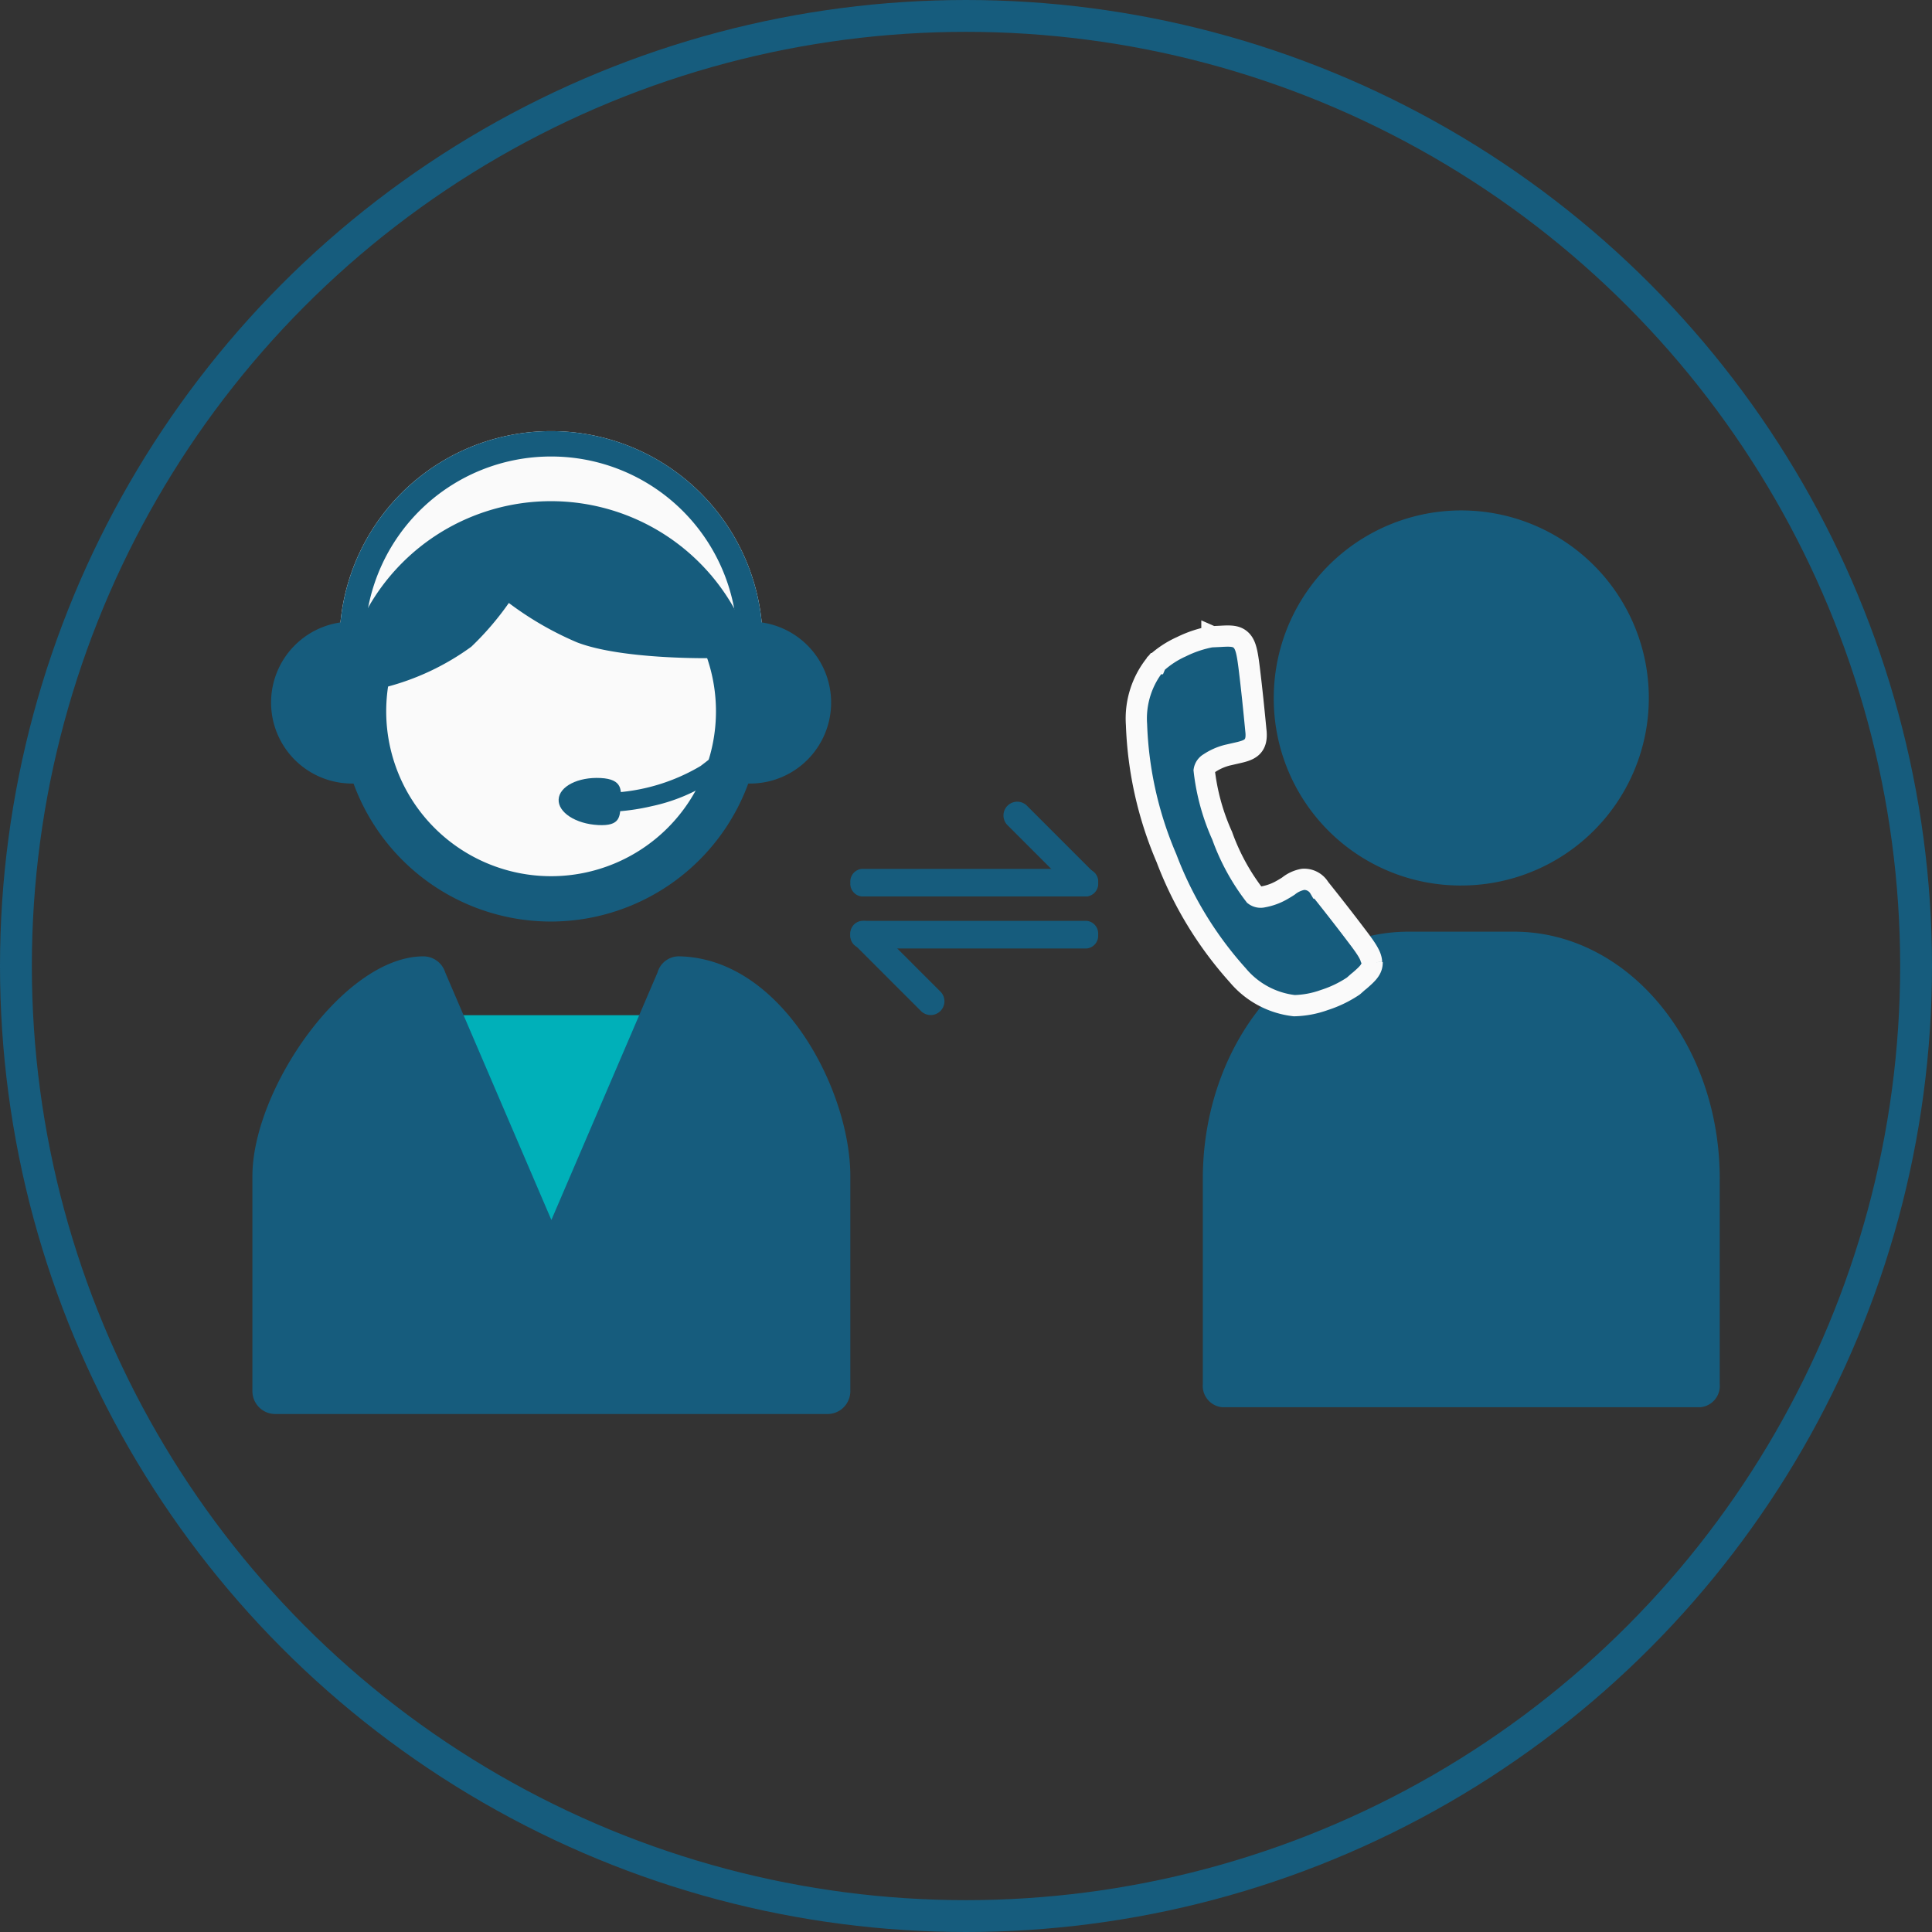
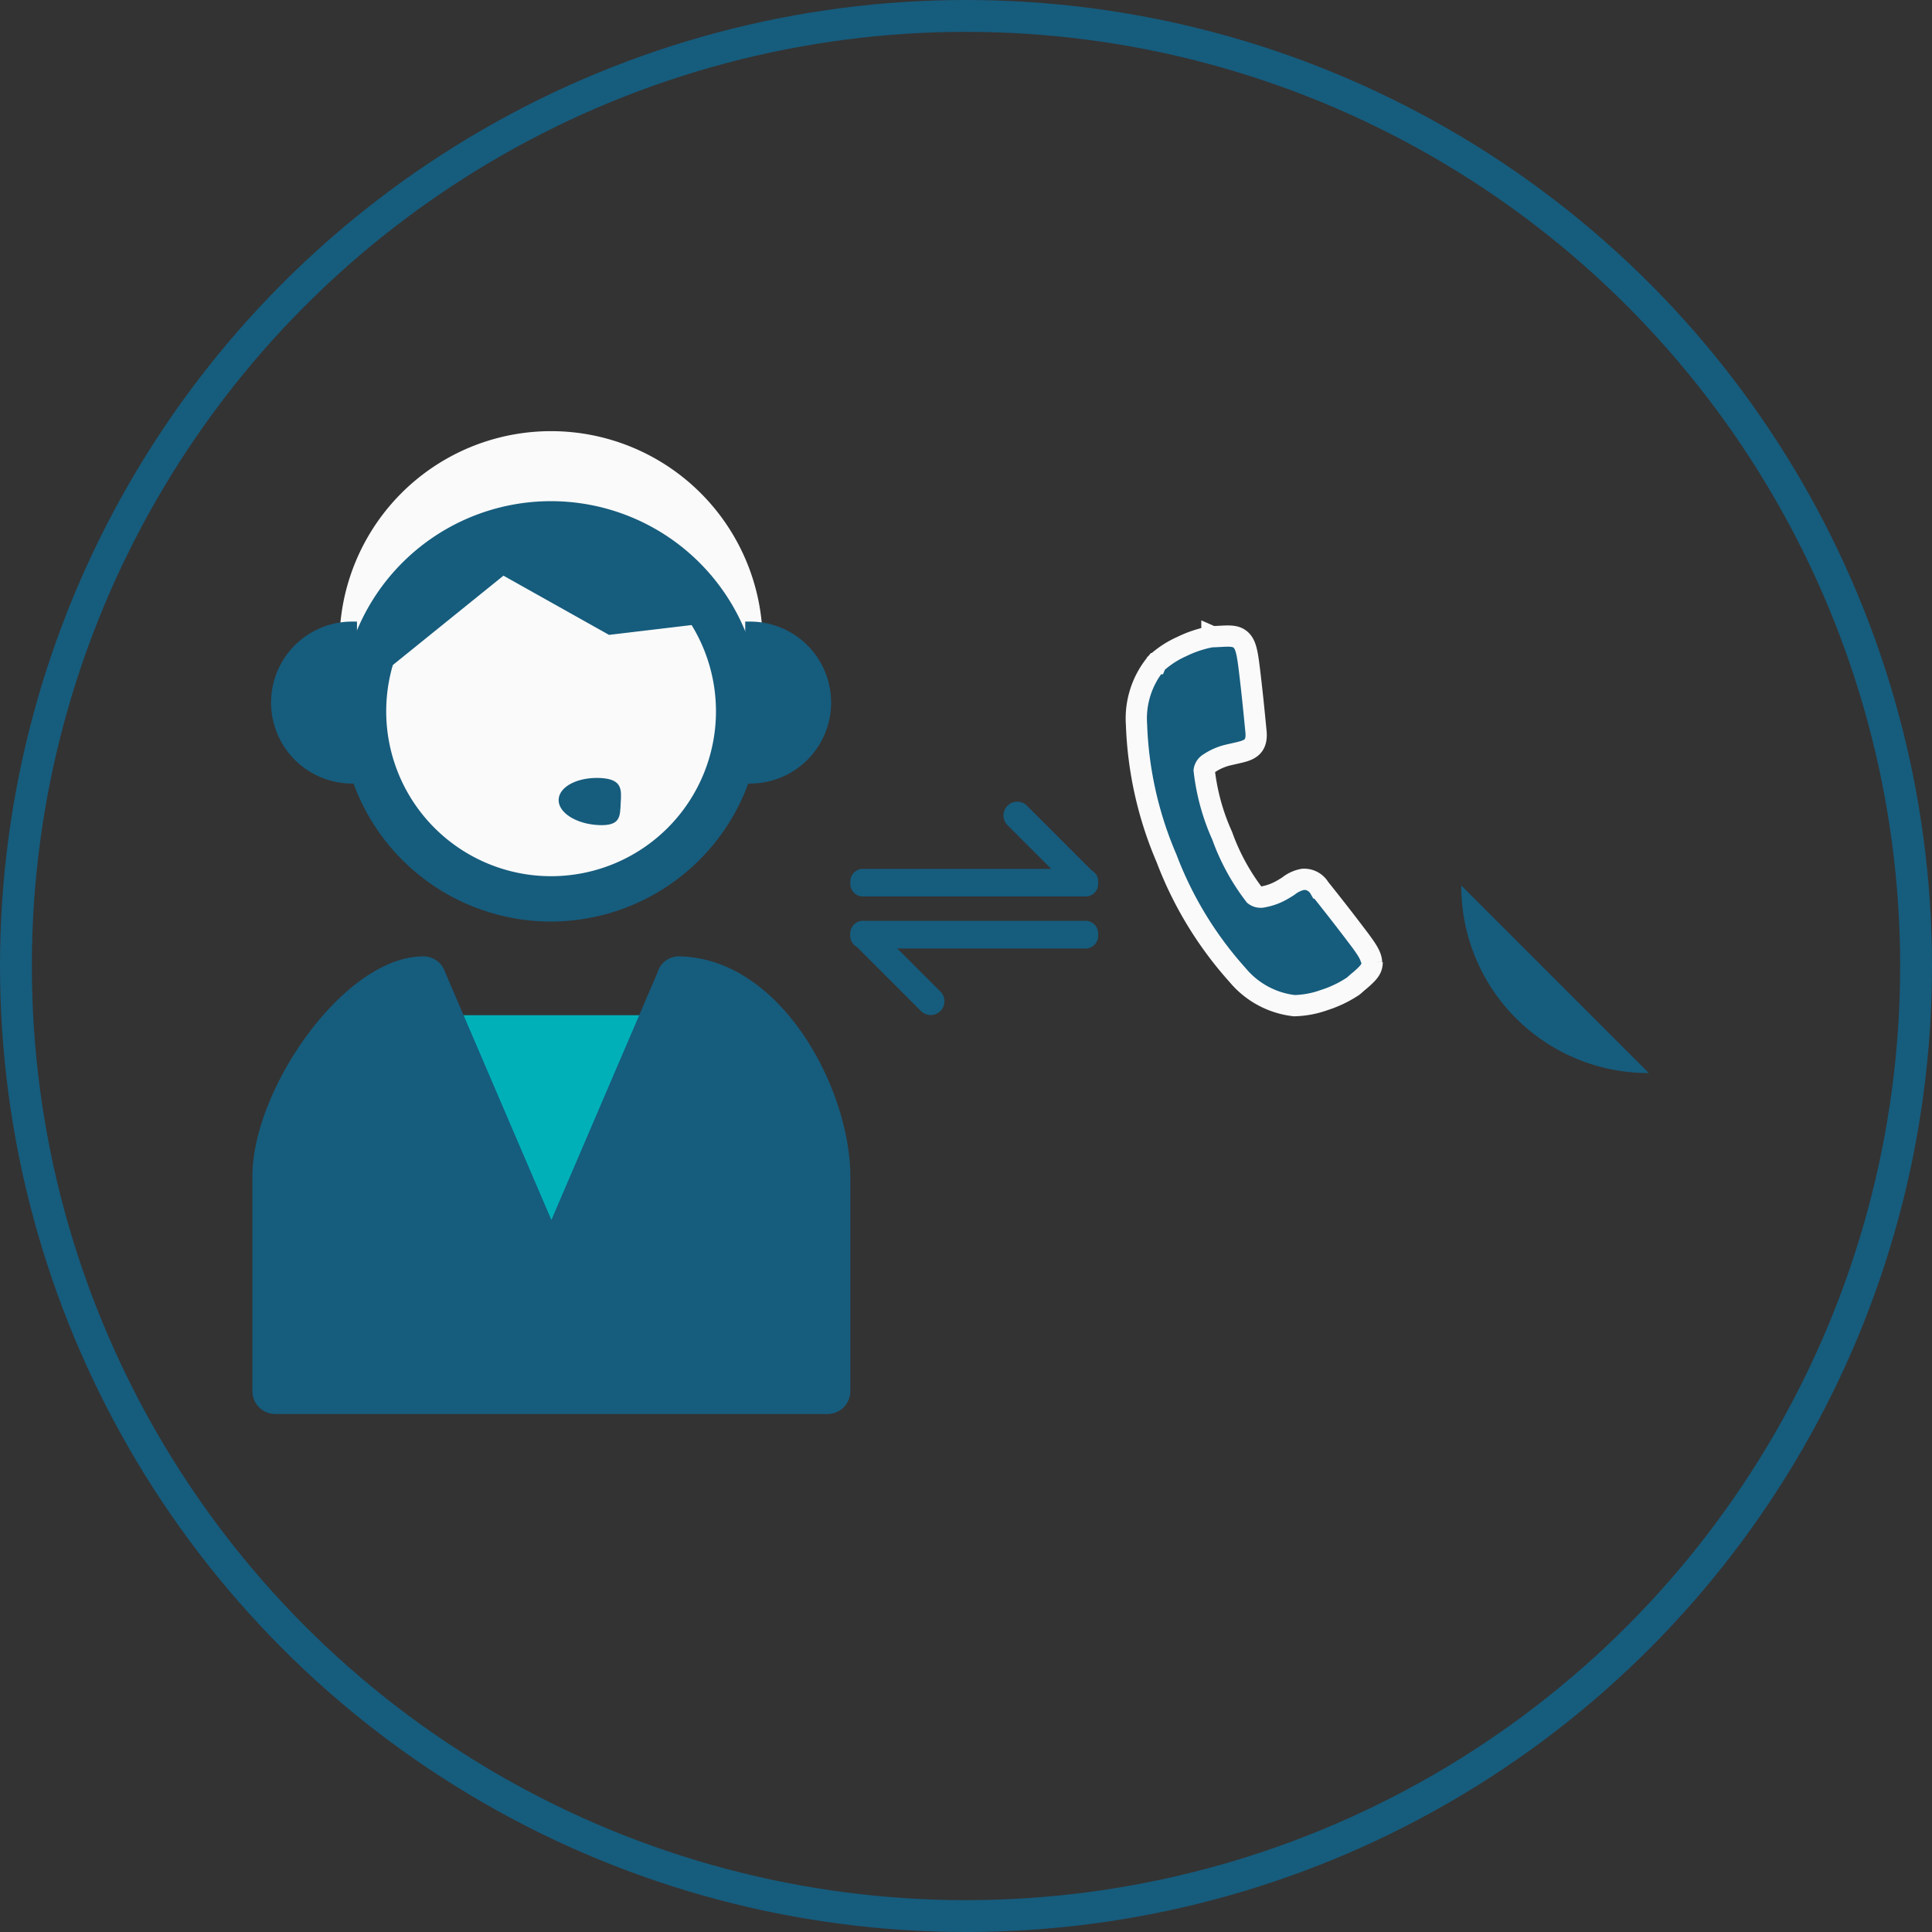
<svg xmlns="http://www.w3.org/2000/svg" width="91" height="91" viewBox="0 0 91 91">
  <rect x="0" y="0" width="91" height="91" fill="#333333" stroke="none" />
  <g id="グループ_10963" data-name="グループ 10963" transform="translate(-179 -4220.027)">
    <g id="楕円形_104" data-name="楕円形 104" transform="translate(179 4220.027)" fill="none" stroke="#165c7d" stroke-width="1.5">
      <circle cx="45.5" cy="45.5" r="45.5" stroke="none" />
      <circle cx="45.5" cy="45.5" r="44.75" fill="none" />
    </g>
    <g id="グループ_10520" data-name="グループ 10520" transform="translate(79.998 2047.42)">
      <g id="グループ_10066" data-name="グループ 10066" transform="translate(110.891 2192.915)">
        <g id="グループ_2028" data-name="グループ 2028" transform="translate(0 0)">
          <g id="グループ_2027" data-name="グループ 2027" transform="translate(0 0)">
            <g id="グループ_2025" data-name="グループ 2025" transform="translate(0 24.737)">
              <path id="パス_5579" data-name="パス 5579" d="M29.069,62.039a2.413,2.413,0,0,1-1.9-.925l-4.155-5.3a2.415,2.415,0,0,1,1.9-3.907h8.309a2.415,2.415,0,0,1,1.9,3.907l-4.155,5.3a2.413,2.413,0,0,1-1.9.925" transform="translate(-14.985 -49.134)" fill="#00b0b9" />
              <path id="パス_5497" data-name="パス 5497" d="M208.382,42.487l-6.029,19.4-6.029-19.4c-2.98,0-6.976,5.538-6.976,9.276V61.89h26.011V51.763c0-3.739-2.923-9.171-6.977-9.276" transform="translate(-188.271 -41.409)" fill="#165c7d" />
              <path id="パス_5498" data-name="パス 5498" d="M215.125,62.733H189.114a1.077,1.077,0,0,1-1.077-1.077V51.531c0-4.088,4.32-10.354,8.053-10.354a1.078,1.078,0,0,1,1.029.757l5,11.659,5-11.659a1.044,1.044,0,0,1,1.057-.757C213,41.3,216.2,47.491,216.2,51.531V61.657a1.077,1.077,0,0,1-1.077,1.077m-11.543-2.154h10.466V51.531c0-2.914-2.157-7.34-5.14-8.091Zm-13.391,0h10.466l-5.311-17.09c-2.162.852-5.155,4.956-5.155,8.041Z" transform="translate(-188.037 -41.176)" fill="#165c7d" />
            </g>
            <g id="グループ_2026" data-name="グループ 2026" transform="translate(0.879)">
              <path id="パス_5902" data-name="パス 5902" d="M9.967,0a9.967,9.967,0,0,1,9.967,9.967c0,3.061-19.935,2.444-19.935,0A9.967,9.967,0,0,1,9.967,0Z" transform="translate(3.222 0)" fill="#fafafa" />
-               <path id="パス_5902_-_アウトライン" data-name="パス 5902 - アウトライン" d="M9.967,1.194A8.765,8.765,0,0,0,1.2,9.634a10.483,10.483,0,0,0,3.171.793,46.654,46.654,0,0,0,6.425.417,36.386,36.386,0,0,0,5.441-.355,6.607,6.607,0,0,0,2.5-.723A8.765,8.765,0,0,0,9.967,1.194M9.967,0a9.967,9.967,0,0,1,9.967,9.967c0,1.445-4.446,2.071-9.139,2.071C5.552,12.038,0,11.257,0,9.967A9.967,9.967,0,0,1,9.967,0Z" transform="translate(3.222 0)" fill="#165c7d" />
              <path id="パス_5496" data-name="パス 5496" d="M205.3,38.629a9.9,9.9,0,1,1,9.9-9.9,9.913,9.913,0,0,1-9.9,9.9m0-17.269a7.368,7.368,0,1,0,7.368,7.368A7.376,7.376,0,0,0,205.3,21.36" transform="translate(-192.118 -15.531)" fill="#165c7d" />
              <path id="長方形_943" data-name="長方形 943" d="M3.814,0h.232a0,0,0,0,1,0,0V7.628a0,0,0,0,1,0,0H3.814A3.814,3.814,0,0,1,0,3.814v0A3.814,3.814,0,0,1,3.814,0Z" transform="translate(26.379 16.598) rotate(180)" fill="#165c7d" />
              <path id="長方形_1852" data-name="長方形 1852" d="M3.814,0h.232a0,0,0,0,1,0,0V7.628a0,0,0,0,1,0,0H3.814A3.814,3.814,0,0,1,0,3.814v0A3.814,3.814,0,0,1,3.814,0Z" transform="translate(0 8.97)" fill="#165c7d" />
              <path id="パス_5495" data-name="パス 5495" d="M212.184,27.841a7.766,7.766,0,1,1-7.766-7.766,7.766,7.766,0,0,1,7.766,7.766" transform="translate(-191.229 -14.645)" fill="#fafafa" />
            </g>
            <path id="パス_5904" data-name="パス 5904" d="M1.922,0C2.983,0,2.928.535,2.928,1.148s.055,1.071-1.006,1.071S0,1.722,0,1.109.86,0,1.922,0Z" transform="translate(14.482 16.237) rotate(3)" fill="#165c7d" />
-             <path id="パス_5905" data-name="パス 5905" d="M1.607,3.678A10.412,10.412,0,0,1,0,3.561l.15-.883a9.084,9.084,0,0,0,4.107-.325A17.969,17.969,0,0,0,8.163,0l.561.7A18.584,18.584,0,0,1,4.58,3.188,8.415,8.415,0,0,1,1.607,3.678Z" transform="translate(16.428 14.439) rotate(-13)" fill="#165c7d" />
          </g>
-           <path id="パス_5356" data-name="パス 5356" d="M16.49,0a.934.934,0,0,0-.255.036A11.912,11.912,0,0,0,12.2,2.018a13.748,13.748,0,0,0-1.732,2.09,15.264,15.264,0,0,0-3.243-1.8c-2.1-.769-6.173-.641-6.345-.636A.915.915,0,0,0,0,2.618.9.9,0,0,0,.945,3.5,20.2,20.2,0,0,1,6.6,4.026a15.858,15.858,0,0,1,3.537,2.109.915.915,0,0,0,1.353-.242A14.706,14.706,0,0,1,13.456,3.35a10.292,10.292,0,0,1,3.287-1.556A.915.915,0,0,0,16.49,0" transform="matrix(-1, -0.017, 0.017, -1, 22.476, 12.379)" fill="#165c7d" />
        </g>
        <path id="パス_6041" data-name="パス 6041" d="M-9419.295,8177.073v-2.215l-6.534-3.3-3.845,1.065-4.186,3.057-1.375,2.905.555.792,5.594-4.518,4.971,2.788Z" transform="translate(9440.91 -8168.052)" fill="#165c7d" />
      </g>
      <g id="グループ_10076" data-name="グループ 10076" transform="translate(148.394 2196.65)">
        <g id="グループ_10072" data-name="グループ 10072" transform="translate(7.262 0)">
          <g id="グループ_10079" data-name="グループ 10079" transform="translate(0)">
-             <path id="パス_13594" data-name="パス 13594" d="M14.68,40.64H9.668C4.333,40.649.007,45.852,0,52.275V61.95a1.01,1.01,0,0,0,.9,1.087H23.448a1.007,1.007,0,0,0,.9-1.087V52.275c0-6.423-4.333-11.626-9.668-11.635" transform="translate(0 -20.799)" fill="#165c7d" />
-             <path id="パス_13595" data-name="パス 13595" d="M22.953,17.665A8.833,8.833,0,1,0,14.12,8.833a8.8,8.8,0,0,0,8.833,8.833" transform="translate(-10.778)" fill="#165c7d" />
+             <path id="パス_13595" data-name="パス 13595" d="M22.953,17.665a8.8,8.8,0,0,0,8.833,8.833" transform="translate(-10.778)" fill="#165c7d" />
          </g>
        </g>
        <g id="グループ_10074" data-name="グループ 10074" transform="matrix(0.921, 0.391, -0.391, 0.921, 5.899, 4.721)">
          <g id="グループ_10075" data-name="グループ 10075" transform="translate(0 0)">
            <path id="パス_13596" data-name="パス 13596" d="M15.035,11.6c-.12-.261-.423-.467-1.022-.813L14,10.78c-.416-.24-.847-.484-1.288-.729s-.878-.485-1.3-.711a.835.835,0,0,0-.874-.074,1.537,1.537,0,0,0-.507.558c-.065.1-.14.2-.209.291l0,0a2.737,2.737,0,0,1-.689.644.477.477,0,0,1-.4.084,10.248,10.248,0,0,1-2.5-1.98,10.261,10.261,0,0,1-1.98-2.5.48.48,0,0,1,.084-.4,2.746,2.746,0,0,1,.644-.689h0L5.3,5.043c.495-.355.877-.629.457-1.361q-.34-.627-.712-1.3c-.245-.44-.489-.873-.729-1.288L4.31,1.084C3.963.485,3.757.181,3.5.061c-.3-.138-.562-.028-1.021.2L2.14.424h0l0,0h0l-.009,0h0l-.005,0h0a5.383,5.383,0,0,0-1.13.992,4.441,4.441,0,0,0-.8,1.2l0,.01a4.07,4.07,0,0,0,.282,3,17.471,17.471,0,0,0,3.757,5.238,17.471,17.471,0,0,0,5.238,3.757,4.065,4.065,0,0,0,3.012.279,4.457,4.457,0,0,0,1.2-.8,5.393,5.393,0,0,0,.989-1.124.228.228,0,0,0,.023-.043c.053-.107.1-.219.161-.325.224-.459.334-.72.2-1.021" fill="#165c7d" stroke="#fafafa" stroke-width="1" />
          </g>
        </g>
      </g>
      <g id="グループ_10097" data-name="グループ 10097" transform="translate(139.055 2210.383)">
        <g id="グループ_10521" data-name="グループ 10521" transform="translate(0 0)">
          <path id="パス_13610" data-name="パス 13610" d="M157.594,2218.722a.646.646,0,0,1-.458-.19l-3.149-3.149a.648.648,0,1,1,.916-.916l3.149,3.149a.648.648,0,0,1-.458,1.106Z" transform="translate(-146.571 -2214.278)" fill="#165c7d" />
          <path id="線_948" data-name="線 948" d="M10.535.7H-.064A.6.6,0,0,1-.6.048.6.6,0,0,1-.064-.6h10.6a.6.6,0,0,1,.536.648A.6.6,0,0,1,10.535.7Z" transform="translate(0.6 3.749)" fill="#165c7d" />
          <path id="パス_13610-2" data-name="パス 13610" d="M3.8,4.445a.646.646,0,0,1-.458-.19L.19,1.106A.648.648,0,0,1,1.106.19L4.255,3.339A.648.648,0,0,1,3.8,4.445Z" transform="translate(4.445 10.048) rotate(180)" fill="#165c7d" />
          <path id="線_948-2" data-name="線 948" d="M11.135,1.3H.536A.6.6,0,0,1,0,.648.6.6,0,0,1,.536,0h10.6a.6.6,0,0,1,.536.648A.6.6,0,0,1,11.135,1.3Z" transform="translate(11.671 6.898) rotate(180)" fill="#165c7d" />
        </g>
      </g>
    </g>
  </g>
</svg>